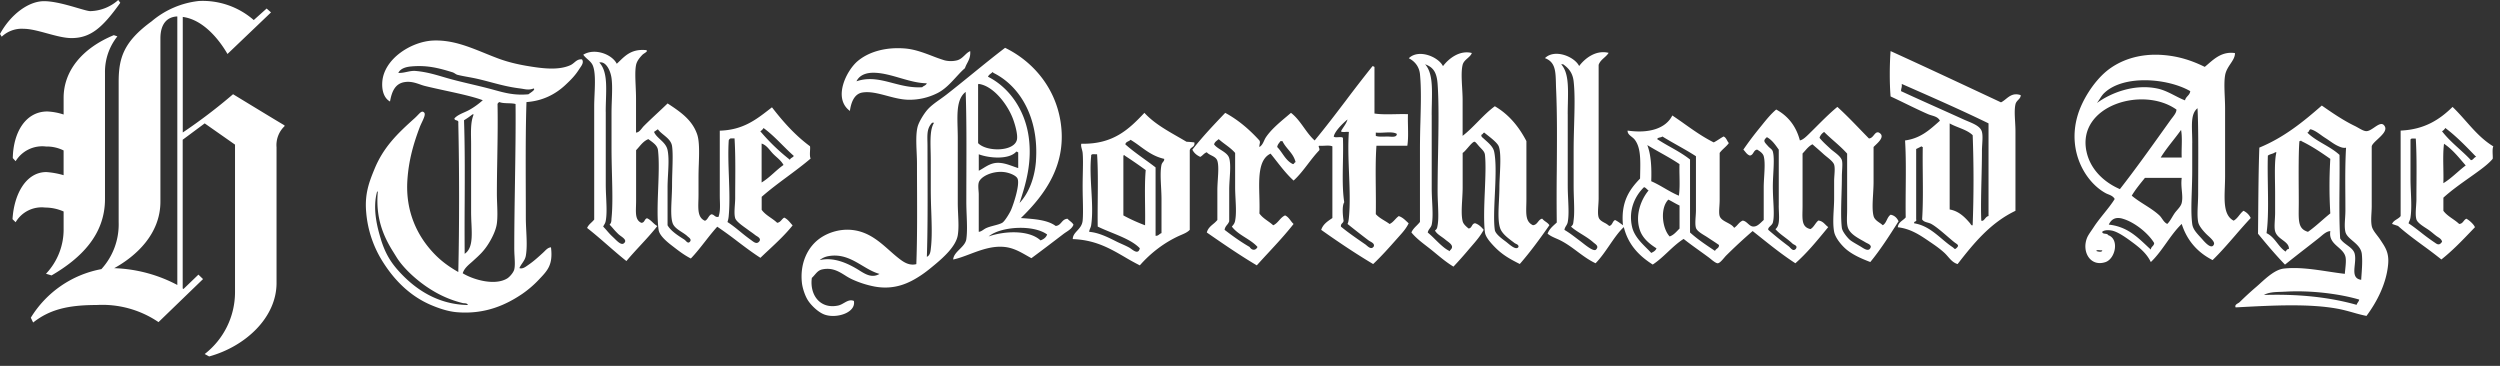
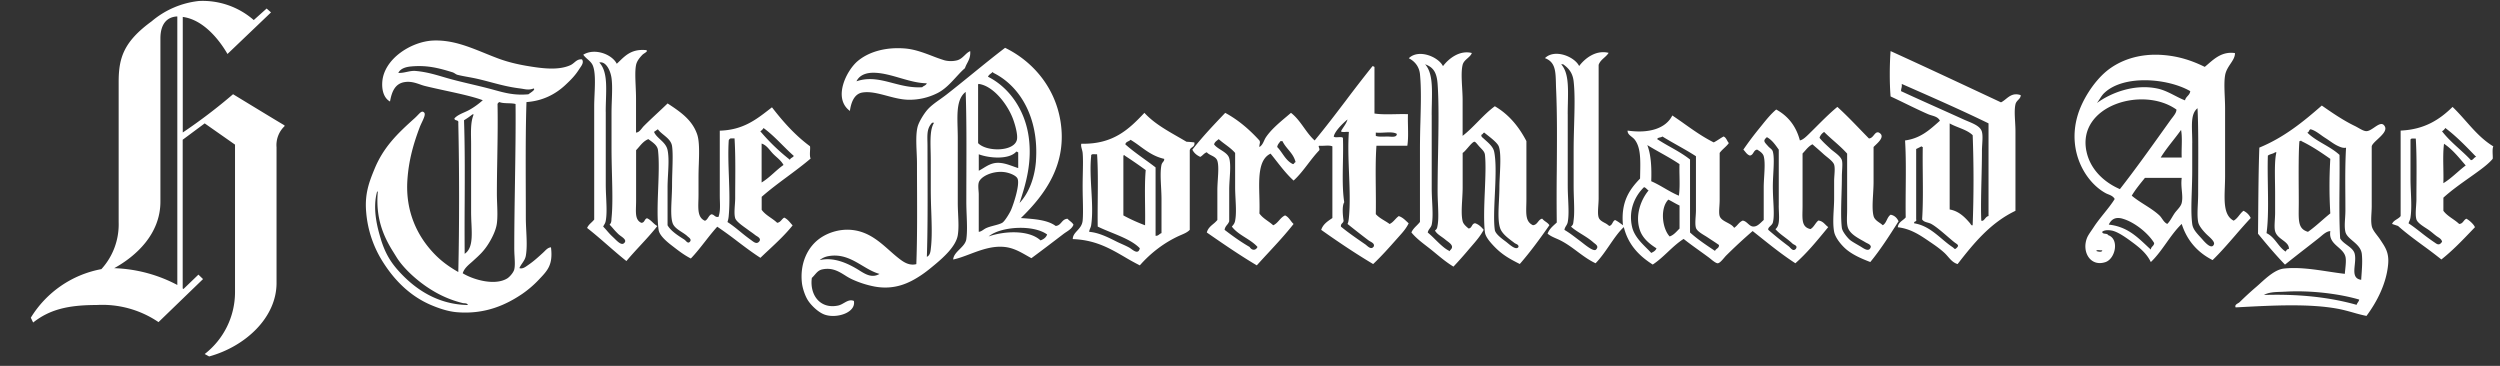
<svg xmlns="http://www.w3.org/2000/svg" width="246" height="36" fill="none">
  <rect width="100%" height="100%" fill="#333333" stroke="none" />
-   <path fill="#fff" d="M11.835.277c-1.738 2.435-2.912 3.47-4.8 3.47-.707 0-1.566-.235-2.413-.466-.826-.225-1.641-.447-2.297-.447a2.86 2.86 0 0 0-2.156.778L0 3.342C1.025 1.455 2.783.116 4.33.116c1.008 0 2.343.39 3.327.678.574.168 1.029.301 1.23.301A4.27 4.27 0 0 0 11.635 0l.2.274zM11.552 3.576l-.002.003-.35-.12C8.048 4.764 6.26 7.003 6.26 9.626v1.643a5.9 5.9 0 0 0-1.605-.3c-2.123 0-3.352 2.039-3.396 4.588l.279.305a3.07 3.07 0 0 1 2.987-1.445c.6-.012 1.195.12 1.734.388v2.435a8 8 0 0 0-1.696-.309c-1.996 0-3.183 2.157-3.331 4.636l.306.301a2.97 2.97 0 0 1 2.909-1.445 4.5 4.5 0 0 1 1.813.388v1.652a6.33 6.33 0 0 1-1.734 4.474l.547.165c2.9-1.692 5.258-4.008 5.258-7.513V7.146A5.6 5.6 0 0 1 11.55 3.58l.006.002z" />
  <path fill="#fff" fill-rule="evenodd" d="M27.996 12.42a2.57 2.57 0 0 0-.784 2.075v13.35c0 3.43-3.088 6.252-6.632 7.23l-.438-.24a7.71 7.71 0 0 0 2.984-6.083v-14.52l-2.984-2.091-2.165 1.609v14.638l.08.047 1.467-1.413.455.439-4.382 4.235a9.83 9.83 0 0 0-6.091-1.683c-2.832 0-4.636.453-6.244 1.723l-.23-.474a10.36 10.36 0 0 1 6.945-4.78 6.53 6.53 0 0 0 1.699-4.608V8.054c0-2.36.497-3.954 3.25-5.959A8.6 8.6 0 0 1 19.569.098a7.63 7.63 0 0 1 5.4 1.876L26.237.838l.43.383-4.283 4.091c-.821-1.424-2.388-3.382-4.4-3.645v11.37a53 53 0 0 0 4.949-3.766l.975.593.003.002c1.24.754 3.284 2 4.088 2.472v.078zM17.448 28.042V1.618c-.92.035-1.663.63-1.663 2.165v16.06c0 3.191-2.41 5.368-4.546 6.546 2.169.07 4.293.635 6.21 1.653M57.259 5.832c.212.278 0 .586-.177.84v.002q-.042.058-.078.114c-.405.64-.806 1.048-1.395 1.596-.902.837-2.148 1.545-3.804 1.66-.088 2.656-.079 5.7-.07 8.671.003.906.006 1.806.006 2.685 0 .434.022.88.043 1.32.042.87.084 1.725-.043 2.446-.052.29-.197.505-.348.729-.1.148-.205.301-.286.485.284.107.561-.088.787-.248l.001-.001.1-.07c.523-.356.955-.751 1.442-1.197l.018-.017q.064-.06.13-.126c.176-.177.37-.37.631-.384.21 1.703-.322 2.262-1.14 3.121l-.073.078-.055.057c-.5.53-1.118 1.026-1.583 1.342-1.532 1.032-3.596 2.02-6.4 1.787-.85-.07-1.723-.357-2.536-.701-2-.848-3.536-2.345-4.69-4.148a10.75 10.75 0 0 1-1.71-5.04c-.15-1.765.3-2.94.825-4.211.876-2.122 2.202-3.431 3.931-4.976a6 6 0 0 0 .338-.333c.266-.275.42-.435.612-.24.158.16-.026.551-.222.966-.08.168-.16.34-.221.502-.593 1.577-1.074 3.205-1.204 5.167-.207 3.106.984 5.46 2.472 7.082.733.803 1.5 1.383 2.536 1.978.105-4.495.105-9.971 0-14.676.039-.187-.074-.22-.186-.253-.099-.03-.198-.059-.193-.193.257-.277.611-.435.965-.592.169-.075.337-.15.494-.237.5-.28.933-.602 1.331-.955-.924-.347-2.3-.646-3.676-.945-.696-.152-1.392-.303-2.03-.46a5 5 0 0 1-.452-.144c-.432-.15-.929-.325-1.513-.238-.95.137-1.284.923-1.459 1.914-.602-.334-.816-1.105-.761-1.914.153-2.291 2.86-3.995 5.008-4.085 1.826-.074 3.406.566 5.063 1.237.459.186.923.375 1.4.55.841.31 1.772.539 2.727.702 1.517.258 3.116.471 4.31-.064.151-.068.272-.169.39-.267.209-.174.41-.341.751-.307zM37.485 23.57c.398 1.277.905 2.163 1.71 3.061 1.59 1.778 3.833 3.336 6.847 3.383-.061-.159-.23-.168-.372-.176-.05-.003-.098-.005-.135-.015a10.5 10.5 0 0 1-3.042-1.277c-1.312-.793-2.762-2.08-3.485-3.256l-.093-.15-.078-.126-.006-.01-.002-.003-.137-.22c-1.029-1.629-1.723-3.393-1.52-5.872-.002-.038-.009-.076-.063-.064-.465 1.663-.006 3.486.38 4.722zm8.872-2.68v-6.635q0-.293-.006-.581c-.014-.888-.027-1.739.261-2.417h-.127a7 7 0 0 1-.825.574c.09 2.638.077 5.383.064 8.129a352 352 0 0 0 0 5.015c.777-.52.724-1.688.666-2.992a24 24 0 0 1-.033-1.092m2.6-10.656c.036 1.746.005 3.589-.025 5.385-.02 1.174-.039 2.327-.039 3.42 0 .338.013.679.025 1.017.025.668.049 1.326-.025 1.918-.096.758-.577 1.628-.889 2.105-.426.654-.817 1.011-1.319 1.468l-.14.128q-.098.09-.204.182c-.326.285-.678.592-.809 1.032 1.023.628 3.144 1.255 4.374.51.249-.15.625-.59.698-.892.08-.333.054-.806.027-1.296a14 14 0 0 1-.027-.746c0-2.05.033-4.233.067-6.411v-.002c.042-2.7.083-5.394.06-7.818-.21-.06-.472-.067-.734-.075-.312-.01-.624-.019-.85-.116a.32.32 0 0 0-.19.191m2.217-1.532c-1.074-.133-1.936-.362-2.828-.599-.454-.12-.917-.244-1.418-.357-.313-.07-.605-.124-.893-.176-.332-.061-.66-.12-1.01-.206-.09-.021-.171-.073-.255-.126a1 1 0 0 0-.25-.129c-1.323-.404-2.454-.717-4.056-.573-.51.044-1.055.194-1.268.637.29.015.564-.042.835-.099.288-.06.574-.12.876-.092 1.02.092 1.865.341 2.696.586q.424.126.852.242c.635.17 1.28.323 1.927.476.648.154 1.298.308 1.94.48q.17.045.335.091c1.033.284 1.98.545 3.342.419.036-.03.094-.07.16-.116.224-.154.534-.367.347-.458-.383.16-.705.104-1.045.045a6 6 0 0 0-.287-.045M98.899 4.704c2.66 1.294 4.861 3.788 5.435 7.117.739 4.294-1.494 7.32-3.88 9.637l.024.001c1.304.089 2.609.178 3.403.776.28-.026.423-.19.567-.354.148-.17.297-.34.599-.356.073.085.16.156.247.227.127.103.253.206.336.356-.114.33-.424.535-.714.727a5 5 0 0 0-.257.177c-1.004.768-2.1 1.606-3.17 2.393a23 23 0 0 1-.462-.259c-.651-.37-1.302-.742-2.125-.84-1.225-.146-2.391.294-3.472.701-.571.216-1.119.423-1.638.528.026-.403.332-.709.641-1.017.297-.297.596-.596.653-.986.098-.683.067-1.497.034-2.349-.017-.44-.034-.89-.034-1.337 0-.775.002-1.595.005-2.437v-.01c.01-2.844.02-5.935-.069-8.356-.871.67-.836 2.023-.795 3.565.009.336.018.68.018 1.029v6.34c0 .364.017.737.034 1.107.034.732.067 1.451-.034 2.062-.182 1.09-1.402 2.176-2.199 2.845-.484.405-.933.774-1.424 1.099-1.111.74-2.57 1.481-4.593 1.1a9.6 9.6 0 0 1-2.198-.711 6 6 0 0 1-.674-.381c-.621-.387-1.277-.794-2.238-.59-.35.073-.535.287-.745.529-.088.102-.18.208-.29.311-.227 1.644.793 3.093 2.586 2.718.207-.043.397-.151.582-.257.313-.178.614-.35.97-.196.226 1.147-1.676 1.75-2.845 1.357-.647-.213-1.373-.933-1.682-1.424-.29-.459-.523-1.185-.583-1.682-.22-1.883.51-3.616 1.94-4.527.777-.494 1.864-.825 2.975-.71 1.602.163 2.678 1.116 3.702 2.022.298.264.592.524.892.759.42.328 1.007.774 1.746.583.09-2.461.08-4.961.07-7.49v-.027a607 607 0 0 1-.006-2.381c0-.355-.016-.733-.033-1.114-.039-.906-.078-1.831.096-2.508.125-.478.615-1.278.972-1.682.33-.376.78-.695 1.24-1.021.213-.152.43-.306.636-.467.817-.638 1.657-1.32 2.5-2.004 1.097-.891 2.2-1.786 3.257-2.59zm-17.4 20.503c-.28.051-.593.175-.841.389 1.366-.322 2.692.3 3.622.841q.138.081.283.174c.58.364 1.248.784 1.982.342-.594-.162-1.137-.485-1.69-.814-.978-.582-1.986-1.182-3.356-.932m15.782-1.94c1.59-.56 3.988-.646 5.109.389.297-.115.542-.277.647-.583-1.351-.99-4.565-.8-5.756.194m-.195-.84c.193-.088.46-.159.724-.23.326-.086.65-.172.828-.287.239-.153.716-.946.84-1.23.24-.541.905-2.52.647-3.106-.14-.318-.831-.592-1.357-.646-1.105-.118-2.287.436-2.459 1.035-.065.23-.041.535-.02.81.01.127.02.248.02.353v3.686c.173-.016.297-.098.443-.195.095-.064.2-.133.334-.194zm3.106-7.44c-.036 0-.057-.017-.079-.033-.028-.02-.056-.04-.115-.03-.707.803-2.647.65-3.686.258V16.8a6 6 0 0 0 .44-.253c.395-.242.82-.503 1.37-.524.56-.019 1.075.167 1.565.343.171.062.34.123.505.173zm-8.604 9.51c.139-1.066.094-2.364.048-3.715v-.002a62 62 0 0 1-.048-2.103v-2.912q-.002-.446-.014-.884v-.006c-.025-1.144-.05-2.202.339-2.796h-.195c-.486.53-.476 1.05-.459 1.869q.007.242.007.524c0 .81.002 1.643.005 2.484.008 2.847.017 5.796-.069 8.318.31-.144.353-.49.383-.734l.006-.043zm8.474-10.74c.111-.467-.16-1.458-.389-2.07-.554-1.468-1.96-3.246-3.364-3.428-.076.01-.07.102-.064.195v5.629c.825.87 3.536.857 3.817-.325m1.876 2.072c.3-4.206-1.542-7.366-4.205-8.669-.003-.038-.01-.076-.064-.063q-.072.065-.152.124c-.12.091-.238.182-.3.328 2.013 1.007 3.632 3.176 4.011 5.95.334 2.45-.258 4.534-.905 6.471.937-.988 1.5-2.523 1.618-4.141zM95.172 6.216c.17-.326.339-.652.296-1.19v.006c-.2.077-.363.233-.533.398-.213.204-.437.42-.76.507a2.6 2.6 0 0 1-1.23 0 17 17 0 0 1-1.196-.423c-.844-.322-1.743-.664-2.684-.743-1.96-.162-3.603.347-4.658 1.23-1.112.927-2.485 3.663-.777 4.915.105-.777.401-1.679 1.23-1.812.746-.121 1.56.096 2.407.321.671.18 1.363.364 2.056.389a6.1 6.1 0 0 0 2.911-.647c.726-.365 1.27-.955 1.76-1.487l.002-.002.178-.193.083-.089c.198-.213.416-.448.695-.688.058-.18.139-.336.22-.492M84.277 8c.325-.675 1.067-.87 1.812-.84h-.003c.816.03 1.647.272 2.48.514.88.256 1.762.512 2.63.52-.043.13-.154.194-.264.257a.8.8 0 0 0-.189.132c-1.063.068-2-.177-2.904-.413-1.177-.308-2.296-.6-3.562-.17" clip-rule="evenodd" />
-   <path fill="#fff" d="m186.034 5.027-.003-.001h.003z" />
  <path fill="#fff" fill-rule="evenodd" d="M186.034 5.027c3.339 1.52 6.649 3.071 9.959 4.621h.001l.903.424c.168-.08.32-.201.476-.326.378-.302.776-.62 1.464-.384.005.204-.113.329-.239.462-.113.119-.233.245-.277.442-.105.468-.071 1.073-.036 1.696.018.319.036.642.036.955v7.827c-2.462 1.182-4.1 3.186-5.693 5.24-.414-.118-.685-.429-.949-.732-.113-.128-.224-.256-.344-.367-.414-.382-.876-.71-1.357-1.035l-.119-.08-.081-.056c-.848-.576-1.779-1.21-3.034-1.352.037-.355.256-.526.476-.698.108-.084.215-.168.302-.273-.016-.946-.007-1.916.001-2.887v-.003c.014-1.595.028-3.19-.065-4.68 1.457-.197 2.337-.976 3.216-1.752l.004-.005.208-.183c-.153-.327-.493-.43-.819-.527a3 3 0 0 1-.347-.12c-.698-.304-1.438-.664-2.175-1.022h-.001l-.002-.001c-.51-.248-1.018-.495-1.508-.722-.111-1.34-.102-3.118 0-4.462m3.088 9.409c.02.016.04.032.075.032h.004c-.016.89-.008 1.805.001 2.72.014 1.501.028 3.003-.065 4.397.115.196.321.255.537.316.125.036.252.072.368.136.45.25 1.053.768 1.617 1.253l.001.001c.201.173.397.342.58.492.067.056.135.102.195.144.205.141.335.23.127.44-.175.176-.204.15-.3.06a1 1 0 0 0-.153-.125c-.346-.228-.68-.509-1.021-.796-.784-.661-1.61-1.357-2.732-1.532-.027-.121.037-.15.102-.18.069-.03.139-.062.093-.209v-6.923q.171-.084.344-.17l.067-.035.105-.053c.024.006.039.019.055.032m4.733 7.535c-.465-.539-1.064-1.195-2.004-1.358l-.003.004v-8.474c.276.159.587.283.899.408.505.201 1.011.404 1.366.754a119 119 0 0 1 0 8.796c-.041.245-.264-.14-.258-.13m-6.752-13.3a1 1 0 0 0 .027-.412h.003l.592.26c2.677 1.178 5.356 2.357 7.946 3.62v9.121c-.149.02-.254.146-.352.262-.112.133-.214.254-.359.19-.052-1.12-.017-2.612.019-4.104v-.003c.023-.948.045-1.896.045-2.748 0-.214.014-.44.027-.664.027-.445.054-.884-.027-1.213-.128-.521-.768-.788-1.406-1.055q-.207-.085-.407-.174c-.833-.38-1.67-.755-2.501-1.128-1.232-.553-2.455-1.102-3.644-1.653-.004-.115.017-.207.037-.299M144.406 5.733c.176-.156.348-.308.421-.513l.006-.003c-1.197-.309-2.281.542-2.844 1.293-.456-.927-2.402-1.723-3.364-.777.63.312 1.028.87 1.099 1.552.136 1.368.092 2.976.047 4.643v.009a93 93 0 0 0-.047 2.592v7.308c-.1.132-.216.248-.332.365-.196.197-.393.394-.509.67.421.518.958.933 1.492 1.345a26 26 0 0 1 .899.718c.558.46 1.126.927 1.747 1.301a40 40 0 0 0 1.551-1.745l.228-.264.007-.008.003-.004.002-.002c.432-.498.873-1.005 1.184-1.599-.229-.268-.468-.522-.841-.647-.18.015-.251.137-.323.259-.072.121-.144.243-.324.258-.216-.179-.509-.421-.582-.71-.138-.554-.093-1.343-.047-2.15v-.003c.023-.409.047-.822.047-1.212v-3.364c.116-.056.305-.274.503-.502.252-.291.518-.597.659-.597.076 0 .202.15.333.306l.001.002c.062.073.124.147.182.208l.068.07c.25.26.419.435.448.707.097.893.043 2.201-.012 3.545v.002c-.062 1.489-.125 3.022.012 4.086.055.42.478.908.711 1.166.831.92 1.535 1.348 2.717 1.94 1.045-1.198 1.991-2.497 2.912-3.816-.091-.151-.233-.252-.375-.354a1.5 1.5 0 0 1-.335-.293c-.196.046-.304.181-.411.316-.122.153-.244.305-.494.33-.698-.32-.681-1.016-.657-1.987q.009-.285.01-.599v-5.693c-.748-1.43-1.73-2.625-3.106-3.428-.616.45-1.145.987-1.673 1.523-.478.484-.955.969-1.497 1.39V9.874c0-.405-.024-.833-.048-1.257-.047-.833-.093-1.65.048-2.235.069-.281.28-.468.484-.65m4.388 18.002q.125.093.235.179c.035.027.083.05.135.075.133.063.284.134.254.314-.203.327-.724-.103-1.059-.379a5 5 0 0 0-.171-.137l-.023-.018-.07-.052c-.358-.267-.951-.708-1.006-1.096-.12-.831-.06-2.116.002-3.447.074-1.578.15-3.222-.066-4.25-.094-.446-.484-.796-.822-1.098a9 9 0 0 1-.213-.196l-.008-.007-.007-.007-.014-.01-.02-.017-.001-.002h-.001c-.094-.077-.24-.196-.143-.345.065-.01.097-.054.129-.097.031-.044.063-.088.129-.098.065.06.173.144.302.245v.001c.399.313.994.78 1.122 1.112.219.575.157 1.823.104 2.886v.005c-.021.42-.041.81-.041 1.12 0 .435-.023.893-.045 1.346-.051 1.014-.1 2.004.109 2.664.173.543.732.964 1.189 1.309m-7.914-5.253v-7.18l-.003.003c0-.377.008-.749.016-1.11.035-1.626.067-3.051-.663-3.87.851.3 1.15.864 1.23 1.94.135 1.863.088 4.484.043 6.997v.012a199 199 0 0 0-.043 3.47c0 .45.018.901.036 1.332v.003c.033.809.063 1.548-.036 2.092l-.006.032-.004.02-.005.033-.001.002c-.03.177-.046.272-.242.43.145.258.373.419.634.603.128.09.264.186.401.301q.077.064.17.132c.307.23.676.508.346.84a.7.7 0 0 0-.111.138q-.008.016-.013.017-.005 0-.016-.01a.5.5 0 0 0-.118-.081c-.409-.217-.878-.678-1.307-1.1a10 10 0 0 0-.697-.646c.032-.177.117-.294.201-.41.078-.109.156-.216.188-.368.126-.586.086-1.405.044-2.267-.022-.448-.044-.91-.044-1.355" clip-rule="evenodd" />
  <path fill="#fff" fill-rule="evenodd" d="M157.851 5.68c.155-.14.311-.28.426-.46l.022-.016c-1.245-.318-2.335.526-2.911 1.294-.456-.927-2.402-1.724-3.364-.778 1.026.386 1.048 1.284 1.079 2.489q.006.297.02.617c.108 2.385.086 5.172.065 7.868v.01a214 214 0 0 0-.002 5.19l-.169.156c-.293.267-.586.532-.735.943.262.22.57.353.866.482q.188.08.363.165c.622.31 1.163.712 1.702 1.113.568.422 1.134.843 1.79 1.152.5-.505.944-1.152 1.378-1.784.461-.671.911-1.326 1.403-1.774.43 1.745 1.516 2.838 2.845 3.685.548-.36 1.018-.8 1.487-1.24.488-.457.976-.914 1.552-1.283.505.404 1.05.795 1.603 1.192l.001.001q.428.306.855.62.087.065.196.155c.241.196.54.438.709.428.176-.012.417-.293.622-.533.08-.094.155-.182.219-.244a51 51 0 0 1 2.587-2.393l.714.568c1.129.902 2.259 1.804 3.491 2.602 1.121-.988 2.071-2.144 3.023-3.302l.211-.257a2 2 0 0 1-.278-.245c-.183-.182-.366-.365-.694-.401-.134.105-.233.244-.333.383-.125.176-.251.351-.444.458-.821-.178-.806-.854-.785-1.82v-.002q.006-.241.007-.507v-5.11q.121-.126.236-.259c.215-.246.431-.49.736-.646q.195.174.394.346h.001c.222.194.451.393.704.626.084.077.19.162.302.252.305.246.656.53.733.783.081.262.054.655.027 1.047-.013.196-.027.392-.027.572v1.682c0 .348-.02.718-.04 1.093-.041.764-.084 1.549.04 2.207.125.657.832 1.453 1.294 1.813.63.494 1.389.828 2.265 1.166.987-1.2 1.838-2.534 2.69-3.87l.091-.141c-.153-.322-.382-.567-.777-.647-.181.115-.278.313-.376.51-.102.208-.204.415-.402.526a2.4 2.4 0 0 0-.308-.236c-.249-.172-.515-.355-.596-.669-.14-.54-.095-1.327-.048-2.136.023-.413.048-.833.048-1.228v-3.428a4 4 0 0 1 .184-.182c.38-.363.959-.915.332-1.242-.214-.078-.344.08-.484.251-.129.158-.267.326-.488.332q-.44-.447-.875-.899h-.001c-.727-.752-1.454-1.504-2.23-2.207-.723.596-1.435 1.308-2.107 1.98l-.001.001-.005.005q-.309.31-.605.6l-.072.071c-.292.285-.605.59-.899.64-.373-1.414-1.172-2.405-2.329-3.039-.522.439-.966.99-1.399 1.527l-.283.35a32 32 0 0 0-1.551 2.07c.065.063.122.134.179.205.126.156.251.312.467.378.187-.028.269-.16.351-.291.083-.134.167-.268.36-.292.239.137.567.354.646.647.133.487.09 1.22.046 1.971v.001c-.023.383-.046.77-.046 1.134v3.17a6 6 0 0 0-.185.172c-.255.244-.511.49-.85.474-.207-.01-.362-.147-.519-.287-.153-.137-.308-.275-.516-.296-.207.085-.346.237-.486.389a1.7 1.7 0 0 1-.355.322c-.138-.227-.41-.371-.682-.516-.322-.17-.644-.342-.742-.647-.072-.221-.049-.59-.025-.972.012-.195.025-.395.025-.58v-4.657c.129-.18.288-.329.447-.479.163-.153.327-.307.457-.493-.071-.075-.122-.17-.174-.264-.086-.156-.171-.31-.342-.382-.159.085-.306.18-.453.275-.168.108-.335.216-.518.308-1.041-.52-1.955-1.167-2.869-1.815a48 48 0 0 0-1.206-.836c-.65 1.31-2.341 1.787-4.399 1.488-.021.276.182.438.395.608.113.09.23.183.315.297.578.77.555 1.916.526 3.328l-.01.488c-1.026 1.064-1.908 2.278-1.682 4.594l-.072-.053-.039-.03c-.211-.155-.422-.311-.666-.433-.122.054-.184.167-.247.279-.076.137-.152.274-.336.304a2 2 0 0 0-.461-.312c-.251-.138-.491-.27-.574-.53-.091-.282-.062-.73-.031-1.189.015-.233.031-.469.031-.687V6.383c.106-.31.325-.506.545-.703m6.444 17.587c-.745-.793-.959-2.79-.131-3.622l.004-.003a11 11 0 0 1 .502.269c.195.108.39.217.597.314v2.265a6 6 0 0 0-.186.188c-.225.234-.45.469-.786.59m-3.689-.905c-.401-1.662.274-3.08 1.165-3.946.119.032.195.106.271.18a.8.8 0 0 0 .179.144c-.777.934-1.357 2.504-.841 3.947.29.81 1 1.36 1.618 1.746-.086.236-.296.35-.516.453a11 11 0 0 0-.429-.441c-.561-.557-1.24-1.231-1.447-2.083m3.198-3.834c-.427-.246-.853-.492-1.322-.696.048-1.366-.022-2.609-.388-3.558.43.267.876.517 1.322.768.631.355 1.262.709 1.847 1.108-.014.382-.006.785.001 1.188.013.674.025 1.348-.064 1.918-.499-.209-.948-.468-1.396-.728m11.227-3.802v5.499l-.003-.007c0 .202.008.406.016.605.03.736.057 1.413-.341 1.724.255.297.579.543.914.796.258.195.523.395.768.628.035.033.09.062.146.092.163.086.346.184.179.424-.218.242-.406.047-.569-.123a1.3 1.3 0 0 0-.142-.135 33 33 0 0 1-2.004-1.618c-.027-.15.083-.255.204-.37.101-.096.21-.2.249-.34.131-.478.091-1.253.047-2.102a28 28 0 0 1-.047-1.39c0-.46.024-.934.048-1.386.044-.848.085-1.622-.048-2.106-.042-.154-.148-.243-.265-.341a2 2 0 0 1-.188-.175l-.044-.05-.046-.05c-.322-.353-.432-.474-.04-.804.482.264.791.701 1.1 1.136zm-11.68-1.206a.54.54 0 0 0 .23-.087h.004c.484.3.986.585 1.488.868.614.347 1.227.694 1.809 1.072v5.304c0 .195-.014.406-.029.618-.028.423-.056.846.029 1.128.086.288.542.564.873.764l.002.001q.13.078.224.14.239.159.455.3h.001c.246.162.475.313.71.477.011.203-.097.286-.205.369-.075.058-.15.116-.184.214l-.015-.01c-.852-.567-1.7-1.131-2.444-1.803v-7.18c-.595-.476-1.28-.863-1.964-1.25a24 24 0 0 1-1.27-.754c.036-.115.161-.143.286-.171m19.896 10.142h.002q.166.094.319.185l.004.003q.061.036.138.072c.179.088.383.188.378.38-.155.492-.571.229-.905.018l-.053-.034-.03-.018-.048-.03-.253-.147c-.294-.17-.618-.357-.782-.499-.197-.172-.726-.78-.777-1.166-.108-.838-.07-2.132-.034-3.365.017-.594.034-1.174.034-1.681 0-.197.012-.408.023-.615.023-.4.044-.78-.023-1.003-.094-.31-.497-.622-.812-.866-.113-.088-.216-.167-.287-.233l-.217-.202c-.331-.307-.584-.54-.882-.898.076-.267.248-.442.452-.583.309.313.64.604.971.896.449.396.898.792 1.294 1.239v5.498q-.001.246-.01.49v.003c-.014.465-.028.917.074 1.253.179.598.837.97 1.424 1.303m-28.981-5.377v-7.05l-.003.003c0-.365.008-.726.016-1.077v-.014c.035-1.61.066-3.026-.662-3.825h.194c.51.364.94.816 1.035 1.682.133 1.195.093 2.645.048 4.228v.002c-.023.844-.048 1.726-.048 2.626v3.428c0 .431.014.862.028 1.277v.002c.026.787.049 1.518-.028 2.085q-.011.084-.018.15c-.027.227-.037.32-.24.497.293.27.66.499 1.042.737.39.243.796.495 1.156.814q.048.04.104.084c.202.155.44.339.154.627-.208.213-.908-.338-1.338-.677l-.213-.165q-.215-.16-.402-.302c-.402-.305-.734-.556-1.15-.797.023-.172.092-.283.161-.396.066-.108.133-.217.164-.38.113-.605.078-1.37.041-2.2-.02-.44-.041-.898-.041-1.36" clip-rule="evenodd" />
  <path fill="#fff" d="m219.921 5.223-.001-.006.004.006z" />
  <path fill="#fff" fill-rule="evenodd" d="M217.281 6.298c.681-.589 1.444-1.248 2.64-1.075.009.378-.205.7-.437 1.048-.222.333-.459.69-.535 1.144-.097.583-.066 1.313-.034 2.083V9.5c.017.4.034.81.034 1.216v6.597c0 .362-.013.723-.025 1.074-.053 1.496-.099 2.817.866 3.326.231-.127.39-.327.549-.527.128-.16.256-.321.422-.445q.478.236.711.71a57 57 0 0 0-1.513 1.7c-.724.835-1.448 1.671-2.24 2.442-1.456-.742-2.504-1.892-3.039-3.559-.572.552-1.04 1.208-1.507 1.864-.474.666-.948 1.332-1.532 1.89-.427-.896-1.16-1.473-2.071-2.135-.542-.395-1.274-.886-1.809-.972-.236-.038-.669-.076-.905.13.01.152.153.171.295.19.125.016.249.032.288.136 1.128.379.72 2.322-.258 2.653-1.482.5-2.367-1.013-1.813-2.392.089-.218.26-.467.436-.723q.108-.157.211-.312c.286-.444.648-.896 1.008-1.346.39-.487.778-.97 1.063-1.436-.14-.26-.399-.366-.64-.463a2 2 0 0 1-.265-.12c-1.94-1.067-3.737-4.026-2.781-7.502.449-1.637 1.634-3.447 2.844-4.463 1.275-1.067 3.208-1.816 5.63-1.618 1.491.12 2.768.522 4.074 1.166q.162-.135.328-.278l.001-.001zm-10.425 18.326c-.067.016-.157.008-.247 0-.146-.014-.293-.027-.336.064.076.057.612.182.583-.064m2.004-3.106c-.73-.207-1.122.09-1.357.583 1.713.188 2.696 1.11 3.679 2.031q.229.217.462.429c.006-.156.084-.24.162-.324.078-.083.156-.167.163-.323-.567-.95-1.921-2.058-3.106-2.393zm2.124-3.92-.067.083c-.406.502-.813 1.004-1.153 1.572.393.334.834.614 1.274.895.506.322 1.011.643 1.444 1.045.106.1.191.221.276.344.136.196.273.393.501.497.188-.18.326-.41.473-.655l.001-.002.001-.001q.108-.186.235-.377c.075-.11.169-.218.263-.327.191-.222.388-.45.448-.708.088-.38.053-.761.015-1.174-.037-.39-.075-.81-.015-1.286h-3.622v.003zm1.628-2.094h2.068c-.016-.336-.007-.695.001-1.054.014-.59.028-1.18-.065-1.664-.252.352-.516.691-.781 1.03-.426.544-.852 1.089-1.223 1.688m3.103-1.424v2.653c0 .744-.023 1.445-.045 2.103v.002c-.039 1.206-.074 2.27.045 3.2.064.494.4.861.79 1.287l.002.002.18.198.042.048c.255.289.905 1.024 1.124.468.094-.238-.308-.602-.592-.86v-.001h-.001a4 4 0 0 1-.184-.174c-.309-.319-.708-.78-.778-1.166-.09-.497-.061-1.109-.031-1.756.015-.336.031-.682.031-1.025 0-.598.003-1.244.006-1.913.009-2.271.019-4.794-.069-6.497-.597.484-.569 1.388-.534 2.53.008.285.017.585.017.897zm-10.414.777c.367 1.845 1.797 3.11 3.297 3.753 1.472-1.882 2.946-3.945 4.335-5.89l.002-.003.001-.001.043-.06.599-.838q.077-.107.163-.216l.001-.001c.21-.271.426-.55.419-.819-3.298-2.344-9.752-.404-8.863 4.075zm1.746-5.693c-.171.163-.304.37-.436.576-.088.136-.176.272-.274.396 1.382-1.007 3.67-1.902 5.95-1.424.615.129 1.19.424 1.733.703.34.175.668.343.985.46.039-.186.146-.304.253-.422.118-.13.236-.26.263-.483-2.201-1.271-6.553-1.654-8.474.194" clip-rule="evenodd" />
  <path fill="#fff" fill-rule="evenodd" d="M233.377 14.401v5.887c0 .218-.013.44-.025.661v.003c-.025.441-.049.88.025 1.276.061.32.294.623.531.932.107.14.216.28.31.426l.031.047.031.047.047.071c.404.611.759 1.148.668 2.227-.162 1.908-1.099 3.715-2.134 5.11a17 17 0 0 1-1.302-.33c-.495-.139-1-.28-1.543-.38-2.793-.512-6.345-.325-9.641-.151l-.384.02c-.112-.205.075-.316.236-.412a1 1 0 0 0 .152-.104 31 31 0 0 1 1.619-1.488q.193-.166.411-.366c.669-.606 1.494-1.352 2.306-1.447 1.422-.163 2.969.073 4.435.296.541.082 1.071.162 1.58.22q.016-.19.038-.396c.05-.478.102-.983.025-1.285-.1-.402-.409-.674-.721-.949-.445-.391-.897-.789-.766-1.575-.333.01-.639.27-.939.523a9 9 0 0 1-.227.188c-.417.328-.855.67-1.299 1.015l-.009.007-.001.001-.002.001-.004.004h-.002l-.003.003a170 170 0 0 0-1.978 1.556c-.93-.969-1.8-1.995-2.653-3.04q.013-1.176.022-2.356v-.003c.018-2.056.035-4.113.108-6.115 2.428-1 4.317-2.539 6.146-4.14.818.572 2.048 1.433 3.233 2.003.128.062.255.134.378.204.289.163.56.316.785.312.237-.002.505-.185.767-.363.412-.28.808-.55 1.045-.09.205.395-.282.848-.717 1.253-.277.258-.534.497-.576.688zM224.839 28.7q-.231.014-.46.02c-.576.02-1.137.04-1.61.305 3.472-.109 6.495.229 9.12.971a.8.8 0 0 1 .125-.237c.055-.083.111-.165.133-.279-1.94-.576-4.842-.933-7.308-.777zm-1.681-10.431c.026 1.69.052 3.38-.131 4.674.456.214.751.59 1.047.967.245.312.491.625.829.846q.023-.031.044-.064c.062-.096.125-.192.281-.194.023-.397-.288-.631-.622-.882-.304-.228-.627-.471-.735-.864-.076-.273-.052-.688-.027-1.127.013-.228.027-.462.027-.686v-1.812c0-.385-.006-.768-.011-1.14v-.003c-.016-1.214-.032-2.319.141-2.999h-.13c-.096.08-.227.123-.359.166a1.2 1.2 0 0 0-.352.16h-.003c-.03.925-.014 1.937.001 2.95zm3.3-4.383c-.015-.063-.04-.05-.079-.03-.03.016-.068.036-.116.03-.089 1.011-.078 3.08-.069 4.745l.001.005c.002.463.005.895.005 1.265q-.001.31-.005.586c-.016 1.323-.025 2.051.909 2.325.476-.333.908-.71 1.34-1.086.282-.246.564-.492.858-.726a45 45 0 0 1 0-5.368c-.901-.63-1.812-1.249-2.844-1.746m3.685.516c-.331-.138-.638-.352-.937-.56a10 10 0 0 0-.42-.28 7 7 0 0 1-.391-.27c-.327-.235-.676-.486-1.033-.572-.083.022-.118.09-.152.16-.038.074-.075.149-.173.165.464.464 1.05.806 1.635 1.147.544.318 1.088.635 1.535 1.051.016 1.029.007 2.081-.001 3.134-.014 1.729-.028 3.459.065 5.082.143.258.409.456.675.653.327.242.652.484.749.835.092.337.052.738.013 1.123-.071.707-.136 1.36.634 1.464q.014-.257.035-.529v-.002c.046-.65.095-1.35.028-1.992-.06-.594-.496-.965-.903-1.312-.326-.278-.633-.54-.715-.887-.092-.389-.061-.878-.03-1.363.015-.24.03-.481.03-.707q0-.794-.006-1.558c-.01-1.59-.02-3.106.07-4.651-.273.054-.505-.044-.709-.13h-.002zM245.342 14.404c-.089.178-.073.547-.06.84.008.175.014.325-.003.39-.325.382-.765.736-1.163 1.035-.375.28-.766.558-1.162.838l-.002.002h-.001c-.861.61-1.742 1.235-2.521 1.942v1.293c.237.323.567.553.896.783.229.16.458.32.655.51.229-.01.336-.144.441-.277.076-.094.151-.188.27-.239.341.179.771.609.841.841l-.328.341c-.946.988-1.893 1.975-2.973 2.83a47 47 0 0 0-1.788-1.358c-.85-.624-1.701-1.25-2.48-1.943a10 10 0 0 1-.333-.11l-.25-.085c.083-.222.27-.34.458-.46.143-.09.286-.18.383-.317v-8.41c2.373-.105 3.858-1.102 5.11-2.329.463.442.888.922 1.313 1.401.811.915 1.621 1.83 2.697 2.48zm-3.574 2.585c.279-.243.558-.486.857-.708l-.312-.364c-.552-.647-1.104-1.293-1.822-1.77-.094.724-.08 1.555-.066 2.386.009.507.018 1.012.002 1.494.493-.3.918-.67 1.341-1.038m-4.575-3.168v3.753c0 .438.019.886.038 1.33.038.878.074 1.742-.038 2.487-.024.165-.067.264-.114.376-.026.061-.053.126-.08.207.38.245.804.574 1.232.906a20 20 0 0 0 1.346.988c.254.18.454.32.722-.082-.041-.227-.234-.351-.416-.469a2 2 0 0 1-.167-.114q-.136-.105-.279-.224l-.001-.001c-.12-.098-.243-.199-.366-.29a6 6 0 0 0-.329-.223c-.381-.246-.869-.561-.965-.877-.1-.334-.066-.838-.032-1.325.016-.238.032-.47.032-.679q0-.744.007-1.48c.009-1.54.019-3.04-.07-4.47-.053.004-.114.001-.174-.001-.188-.009-.376-.017-.342.195zm3.428-1.23-.001.003-.002-.002zm-.001.003a.9.9 0 0 1-.324.323c.492.64 1.083 1.179 1.674 1.718h.001c.401.365.801.73 1.17 1.127.132-.014.202-.09.271-.165.065-.07.13-.14.245-.16l-.137-.142c-.919-.95-1.836-1.898-2.9-2.701M117.526 14.013c.049.285-.087.383-.224.482-.102.073-.203.146-.229.295v7.827c-.221.232-.524.362-.817.488l-.059.025-.052.023-.107.047c-1.491.679-2.826 1.71-3.88 2.912a25 25 0 0 1-1.48-.816c-1.451-.845-2.903-1.69-5.118-1.77.003-.352.213-.581.437-.827.236-.258.488-.533.535-.987.052-.516.036-1.261.019-2.065-.01-.425-.019-.866-.019-1.299 0-.435.009-.873.017-1.29.016-.784.031-1.5-.017-2.01-.011-.118-.044-.24-.076-.36-.053-.195-.104-.385-.055-.545 3.157.073 4.712-1.456 6.209-3.039.9.98 2.094 1.664 3.288 2.349q.43.245.854.496c.247.01.452.03.615.047l.162.017zm-6.856 1.296c-.012-.079-.072-.039-.128-.001l-.002.001v5.887c.665.367 1.382.688 2.134.972.016-.68.007-1.385-.001-2.088-.013-1.15-.026-2.3.065-3.347a48 48 0 0 0-2.071-1.424zm-3.281 3.352c.07 1.226.139 2.44-.019 3.504-.017.113-.058.212-.098.308-.045.109-.09.215-.097.338.944.081 1.833.528 2.653.94l.065.032c.142.071.306.145.476.22.255.115.524.235.753.363.056.03.122.079.196.132.302.218.712.514.84-.068-.631-.668-1.742-1.121-2.807-1.555-.469-.192-.929-.379-1.335-.58-.015-.889-.007-1.803.002-2.716v-.002c.014-1.5.028-3.003-.065-4.399-.063.008-.138.004-.213 0-.2-.012-.4-.023-.37.195-.108 1.036-.044 2.167.019 3.288m3.861-4.907a.7.7 0 0 1-.219.145c-.135.067-.269.135-.297.308.592.527 1.243.997 1.894 1.467.363.262.727.525 1.081.798V23.2c.179.013.272-.06.366-.134.064-.05.127-.1.217-.124v-3.3c0-.407-.021-.829-.043-1.244-.041-.81-.081-1.592.043-2.184a.7.7 0 0 1 .145-.268c.076-.098.146-.188.113-.315-.976-.222-1.669-.728-2.363-1.234a13 13 0 0 0-.937-.643" clip-rule="evenodd" />
  <path fill="#fff" fill-rule="evenodd" d="M135.248 11.17c.604.094 1.315.08 2.025.066.432-.009.864-.017 1.272-.001-.016.385-.008.795.001 1.205.013.669.026 1.337-.065 1.9h-3.039c-.093 1.313-.079 2.734-.065 4.155.009.866.017 1.732.001 2.574.234.266.544.455.853.643.173.105.345.21.504.329.221-.1.376-.267.531-.433.116-.124.231-.248.374-.345.337.112.567.33.797.549q.087.082.175.162c-.188.401-.481.77-.777 1.099l-.4.45-.004.004c-.726.82-1.495 1.687-2.314 2.457-1.768-1.057-3.456-2.191-5.11-3.364.167-.527.579-.809.991-1.091l.108-.075v-7.05c-.188-.093-.483-.079-.778-.065-.18.009-.359.017-.515.002-.081.032-.056.096-.024.179.03.078.068.173.024.273-.401.415-.755.878-1.109 1.34-.441.575-.882 1.151-1.414 1.636-.635-.579-1.169-1.26-1.702-1.941a41 41 0 0 0-.563-.71c-1.2.567-1.152 2.379-1.104 4.19.015.58.03 1.159.005 1.697.213.308.517.526.82.743.186.133.372.266.537.42.247-.109.416-.297.584-.486.168-.188.336-.376.582-.486.244.103.394.3.543.498.092.122.184.244.298.343-.788 1.004-1.65 1.934-2.512 2.864q-.56.602-1.11 1.21c-1.701-1.012-3.31-2.12-4.916-3.233.097-.391.362-.613.627-.836a3 3 0 0 0 .409-.393v-2.912c0-.343.023-.714.046-1.08.045-.716.089-1.412-.046-1.832-.091-.281-.345-.41-.591-.535-.171-.087-.339-.172-.445-.306-.16.05-.269.149-.378.249-.082.075-.164.15-.268.204-.341-.156-.615-.376-.778-.71 1.004-1.285 2.119-2.454 3.234-3.623 1.315.714 2.395 1.657 3.364 2.717.073.135.052.229.027.342-.018.083-.039.177-.027.305.245-.153.351-.383.458-.616.056-.121.112-.243.188-.356.506-.744 1.283-1.399 2.026-2.024q.22-.186.434-.368c.513.393.893.92 1.272 1.448.324.451.648.902 1.057 1.27 1.069-1.289 2.087-2.63 3.105-3.97a139 139 0 0 1 2.587-3.339c.06-.01.088.01.115.03.022.017.044.033.08.034zm-9.054 2.715H126q-.048.069-.1.135c-.098.125-.196.25-.222.448.192.195.352.422.511.65.284.406.569.812 1.04 1.032.066-.01.098-.053.129-.097.032-.044.064-.088.129-.097-.128-.525-.423-.883-.719-1.24-.212-.257-.424-.513-.574-.83m-4.617 5.691c-.02-.392-.04-.786-.04-1.164v-3.364c-.279-.328-.627-.587-.975-.846a9 9 0 0 1-.644-.511 2 2 0 0 1-.128.105c-.138.107-.276.215-.324.41.152.214.411.378.671.544.356.227.715.456.817.814.143.508.096 1.245.048 1.993-.024.377-.048.758-.048 1.113v3.106a1.1 1.1 0 0 1-.21.345c-.108.138-.217.276-.243.496.781.599 1.58 1.179 2.46 1.682.207.347.595.386.777 0-.332-.374-.764-.647-1.195-.92-.492-.312-.984-.624-1.328-1.084.172-.2.271-.318.325-.583h-.003c.118-.596.079-1.36.04-2.136m13.801-6.207c.204.087.54.078.885.069l.214-.005c.087-.002.181.004.276.01.34.021.689.043.696-.268-.276-.181-.758-.156-1.241-.131-.291.015-.583.03-.83 0zm-3.106 6.534c-.235.366-.137 1.344-.063 1.813-.009.116-.07.18-.131.243-.076.079-.152.158-.127.34.679.567 1.589 1.193 2.333 1.705l.059.04q.059.042.132.107c.21.18.497.424.709.088.077-.241-.148-.367-.345-.478a2 2 0 0 1-.171-.105 88 88 0 0 1-2.071-1.619c.089-.194.105-.344.131-.582.137-1.379.077-2.88.017-4.394-.055-1.379-.11-2.767-.017-4.08a1.4 1.4 0 0 0-.32 0c-.187.013-.374.027-.457-.064.076-.15.167-.285.258-.42.151-.226.303-.453.388-.743-.401.322-1.255 1.137-1.357 1.682.085.087.268.075.451.063.185-.012.37-.024.454.068.03.78.014 1.605-.001 2.43-.026 1.373-.052 2.745.131 3.91zM63.598 4.94c.155.077-.024.196-.193.307-.074.05-.146.097-.186.139-.248.258-.554.608-.634 1.022-.102.523-.07 1.267-.036 2.059.018.415.036.844.036 1.26v3.32c.252-.016.415-.22.576-.42.06-.076.12-.152.185-.217.407-.41.867-.84 1.326-1.268.348-.325.696-.65 1.02-.965l.026.018c1.195.79 2.398 1.586 2.888 3.044.232.69.192 1.875.154 2.99a36 36 0 0 0-.026 1.157v1.788q-.002.288-.011.563v.002c-.027.92-.049 1.689.645 1.986.15-.06.235-.19.32-.32.083-.126.167-.254.313-.317.133.007.212.069.29.13.1.079.2.157.408.125.173-.48.156-1.026.138-1.586q-.009-.259-.01-.52v-6.38c2.253-.06 3.558-1.074 4.865-2.089l.003-.002.267-.207c1.099 1.424 2.287 2.762 3.74 3.83.024.08.016.242.006.425-.014.278-.03.606.058.788-.733.624-1.511 1.202-2.29 1.78-.863.641-1.726 1.282-2.527 1.986v1.277c.232.325.559.554.887.783.221.155.443.31.636.495.213-.027.326-.155.44-.283.075-.086.151-.172.257-.227.27.123.452.336.633.548q.094.111.192.217c-.707.883-1.529 1.651-2.35 2.419q-.414.383-.82.773c-.785-.505-1.52-1.06-2.253-1.616a40 40 0 0 0-1.993-1.446c-.423.464-.812.962-1.202 1.46-.448.573-.896 1.147-1.398 1.669-.662-.343-1.154-.722-1.687-1.133l-.094-.072c-.419-.321-1.301-.999-1.388-1.605-.157-1.1-.1-2.591-.045-4.07.053-1.382.104-2.753-.019-3.78-.053-.434-.42-.7-.79-.97l-.16-.116c-.395.16-.653.46-.911.761-.095.11-.19.222-.292.325v4.976c0 .182-.006.356-.01.522-.024.786-.041 1.387.516 1.648.194.007.265-.11.336-.228.057-.094.114-.189.234-.218.225.094.39.25.554.405.141.133.282.265.46.36-.53.677-1.11 1.304-1.69 1.93-.459.497-.918.994-1.353 1.516-.634-.503-1.242-1.033-1.85-1.562-.662-.576-1.324-1.151-2.017-1.694.094-.227.258-.383.422-.539.097-.091.193-.183.275-.289V10.49c0-.376.018-.783.035-1.195.046-1.073.093-2.176-.162-2.825-.109-.277-.313-.456-.521-.64-.152-.133-.306-.27-.428-.446 1.118-.692 2.831-.045 3.297.892q.135-.126.269-.257c.633-.612 1.266-1.224 2.646-1.085zM76.16 17.003c.302-.268.603-.536.937-.77-.17-.318-.432-.553-.692-.786q-.166-.146-.321-.3a5 5 0 0 1-.278-.316c-.24-.288-.487-.586-.863-.704v3.83c.451-.273.835-.614 1.218-.954M71.9 13.618a.32.32 0 0 0-.191.19c-.073 1.126-.03 2.352.014 3.568.047 1.338.094 2.665-.014 3.836a2.4 2.4 0 0 1-.127.637c.416.263.866.627 1.31.988a18 18 0 0 0 1.071.826l.04.03c.232.17.51.374.748.007.103-.228-.12-.366-.3-.478q-.085-.049-.142-.095a8 8 0 0 0-.428-.315c-.095-.067-.188-.133-.27-.195a10 10 0 0 0-.231-.169h-.001l-.001-.001c-.384-.276-.945-.678-1.035-.98-.099-.33-.065-.83-.032-1.312.016-.234.032-.463.032-.666q0-.725.006-1.437c.009-1.524.018-3.004-.07-4.434zm-4.246 9.636c-.15-.145-.351-.275-.558-.41-.372-.241-.762-.494-.901-.867-.196-.529-.152-1.477-.106-2.461.02-.44.042-.886.042-1.305 0-.46.015-.947.03-1.423v-.001c.028-.924.056-1.81-.03-2.405-.07-.49-.454-.805-.826-1.11-.214-.175-.425-.348-.57-.55q-.102.064-.197.133-.089.064-.182.122c.115.284.352.505.596.733.313.29.638.593.736 1.054.14.665.094 1.525.047 2.397-.023.44-.047.883-.047 1.305v3.702c.325.569 1.04 1.02 1.597 1.373l.05.032a1 1 0 0 1 .14.124c.13.133.269.275.43.067.141-.193-.052-.346-.182-.449a1 1 0 0 1-.073-.06zm7.48-10.656-.001.002-.003-.002zm-.001.002a.9.9 0 0 1-.318.317 19.8 19.8 0 0 0 2.915 2.806c.03-.108.114-.16.198-.213.072-.045.144-.09.181-.169-.392-.345-.762-.714-1.131-1.082-.585-.584-1.17-1.168-1.845-1.66m-15.526-1.598v7.146c0 .431.02.874.04 1.307.038.84.075 1.645-.04 2.267-.038.196-.088.28-.154.39-.03.052-.064.108-.101.184.126.126.242.26.363.398.17.197.35.404.586.62q.081.077.173.167c.3.296.665.656.904.471.344-.262 0-.513-.292-.725a3 3 0 0 1-.215-.167 7 7 0 0 1-.544-.577 7 7 0 0 0-.345-.379c.17-.164.177-.334.184-.505q.001-.066.008-.132c.123-1.178.084-2.7.043-4.315-.021-.845-.043-1.715-.043-2.576V11.13c0-.417.015-.838.03-1.25.028-.8.056-1.567-.03-2.197-.102-.752-.564-1.689-1.205-1.533.744.79.704 2.136.658 3.668-.012.384-.024.78-.024 1.181z" clip-rule="evenodd" />
</svg>